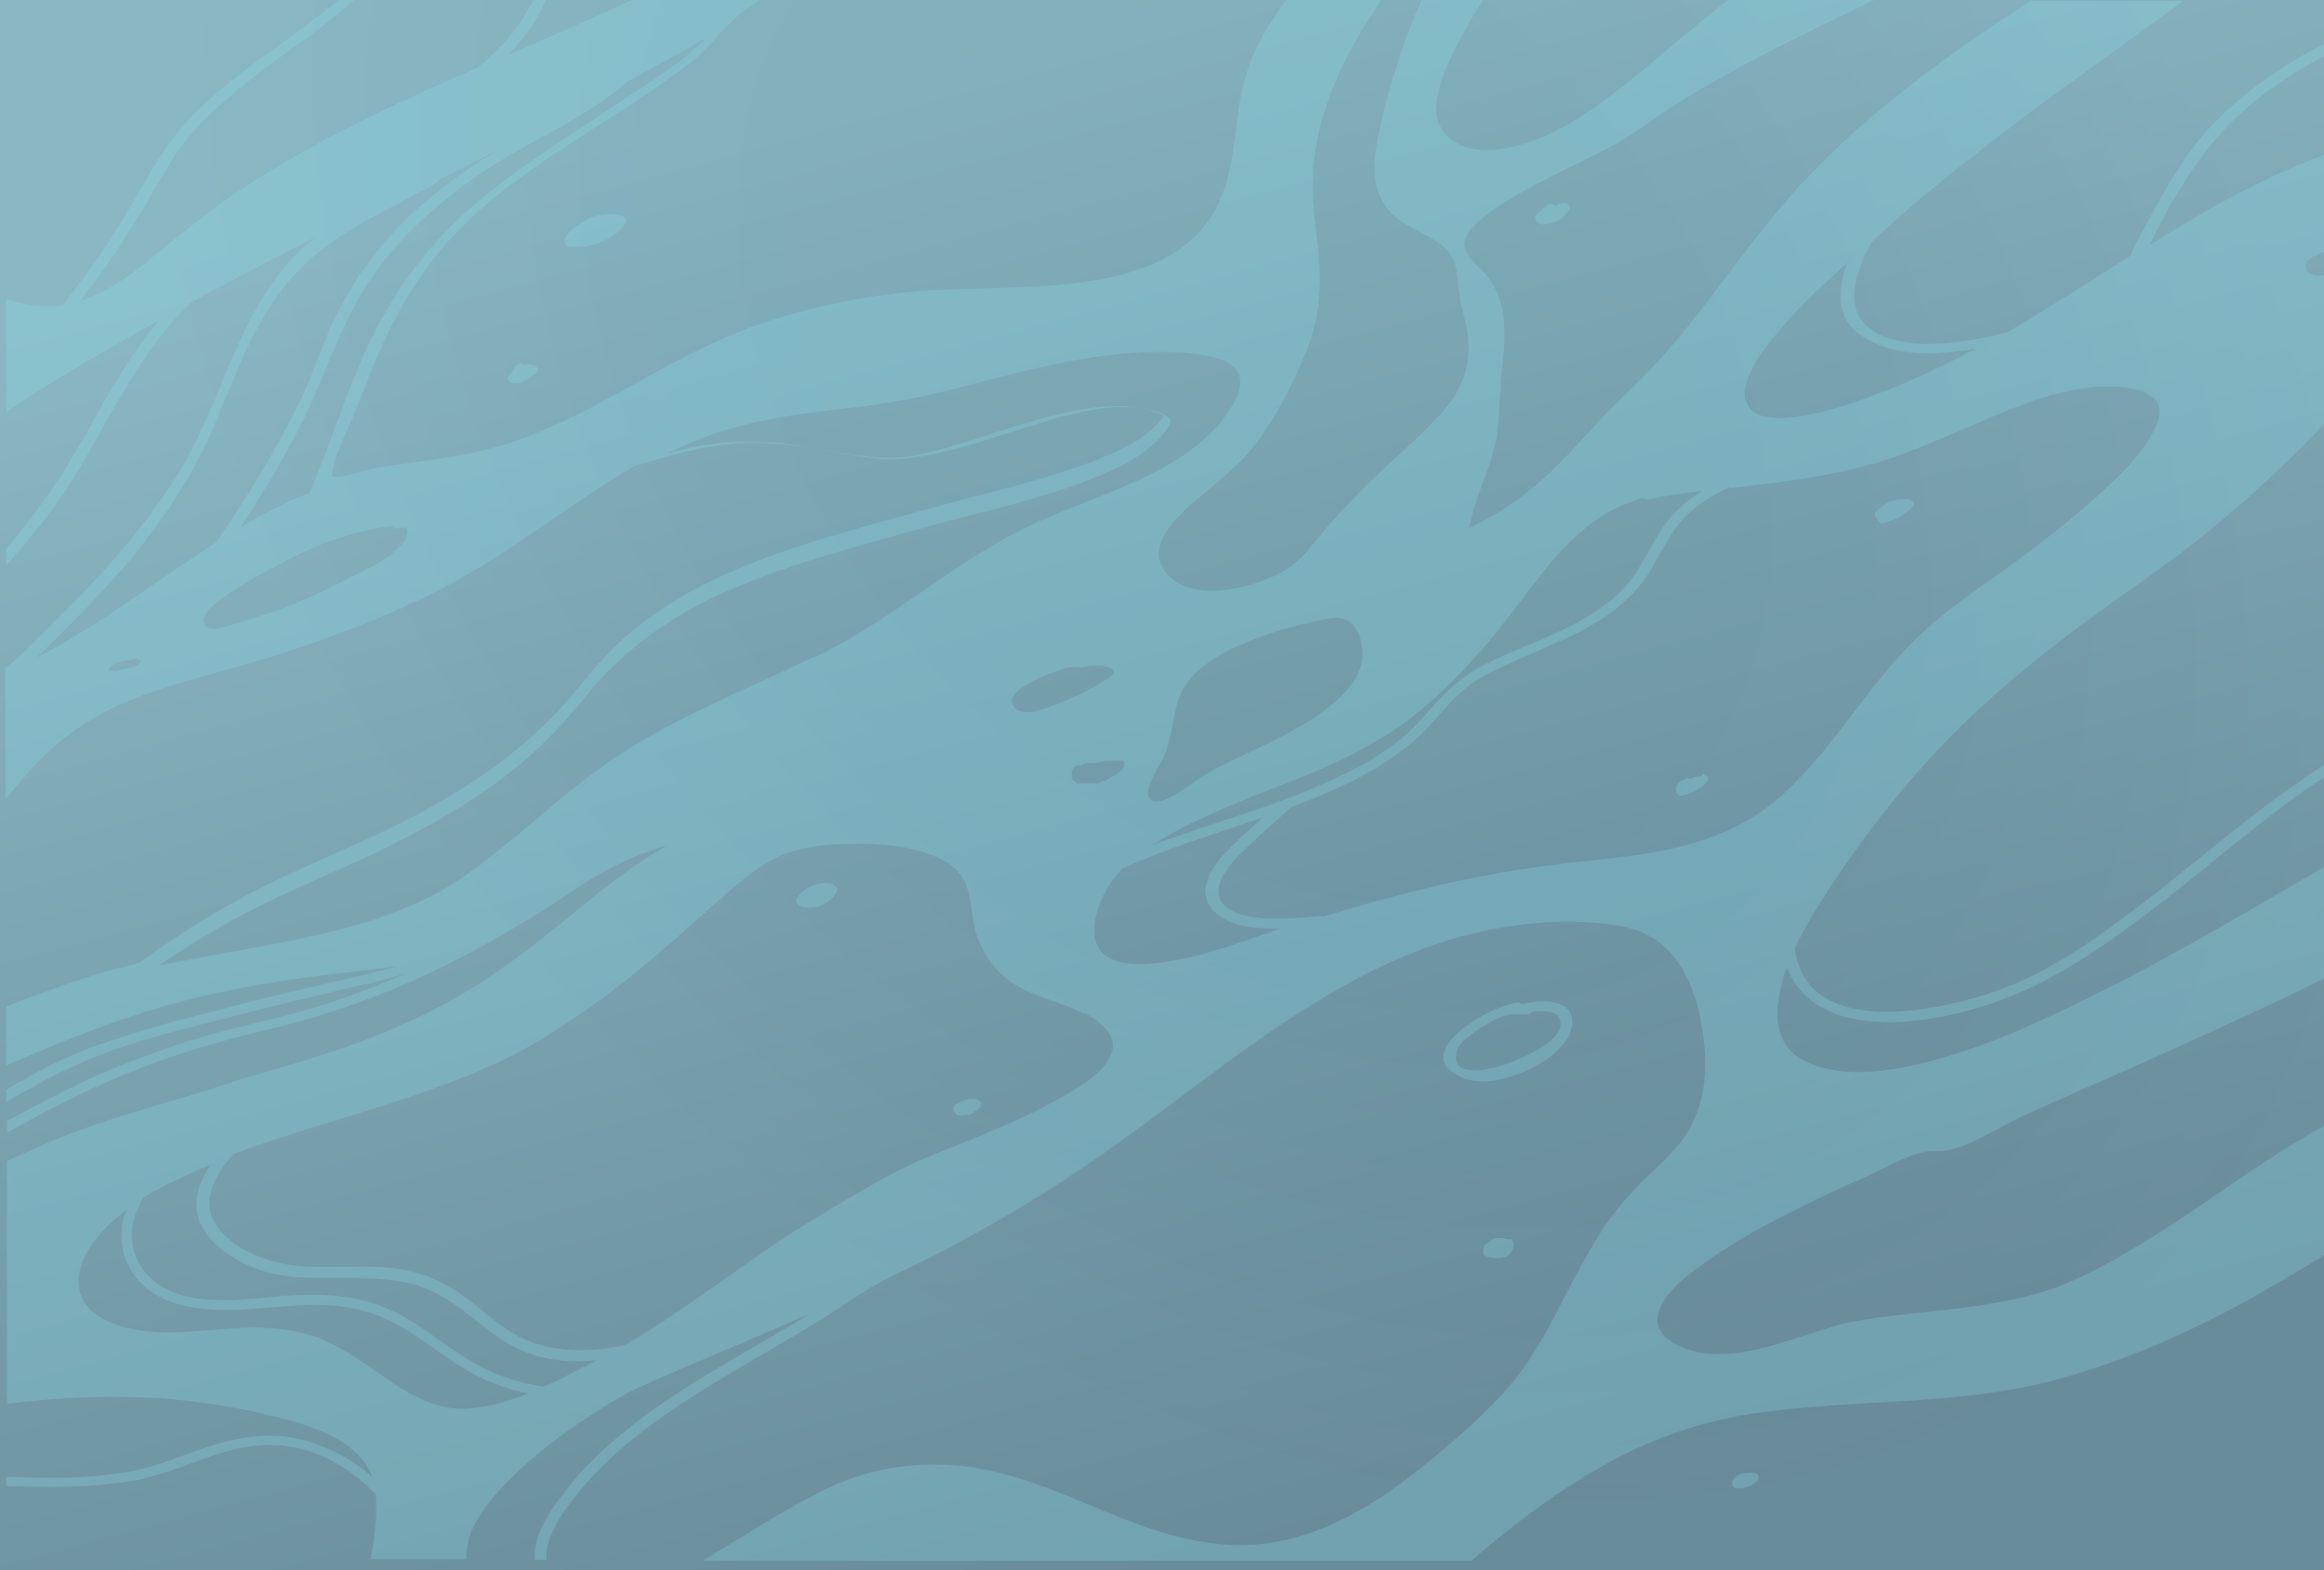
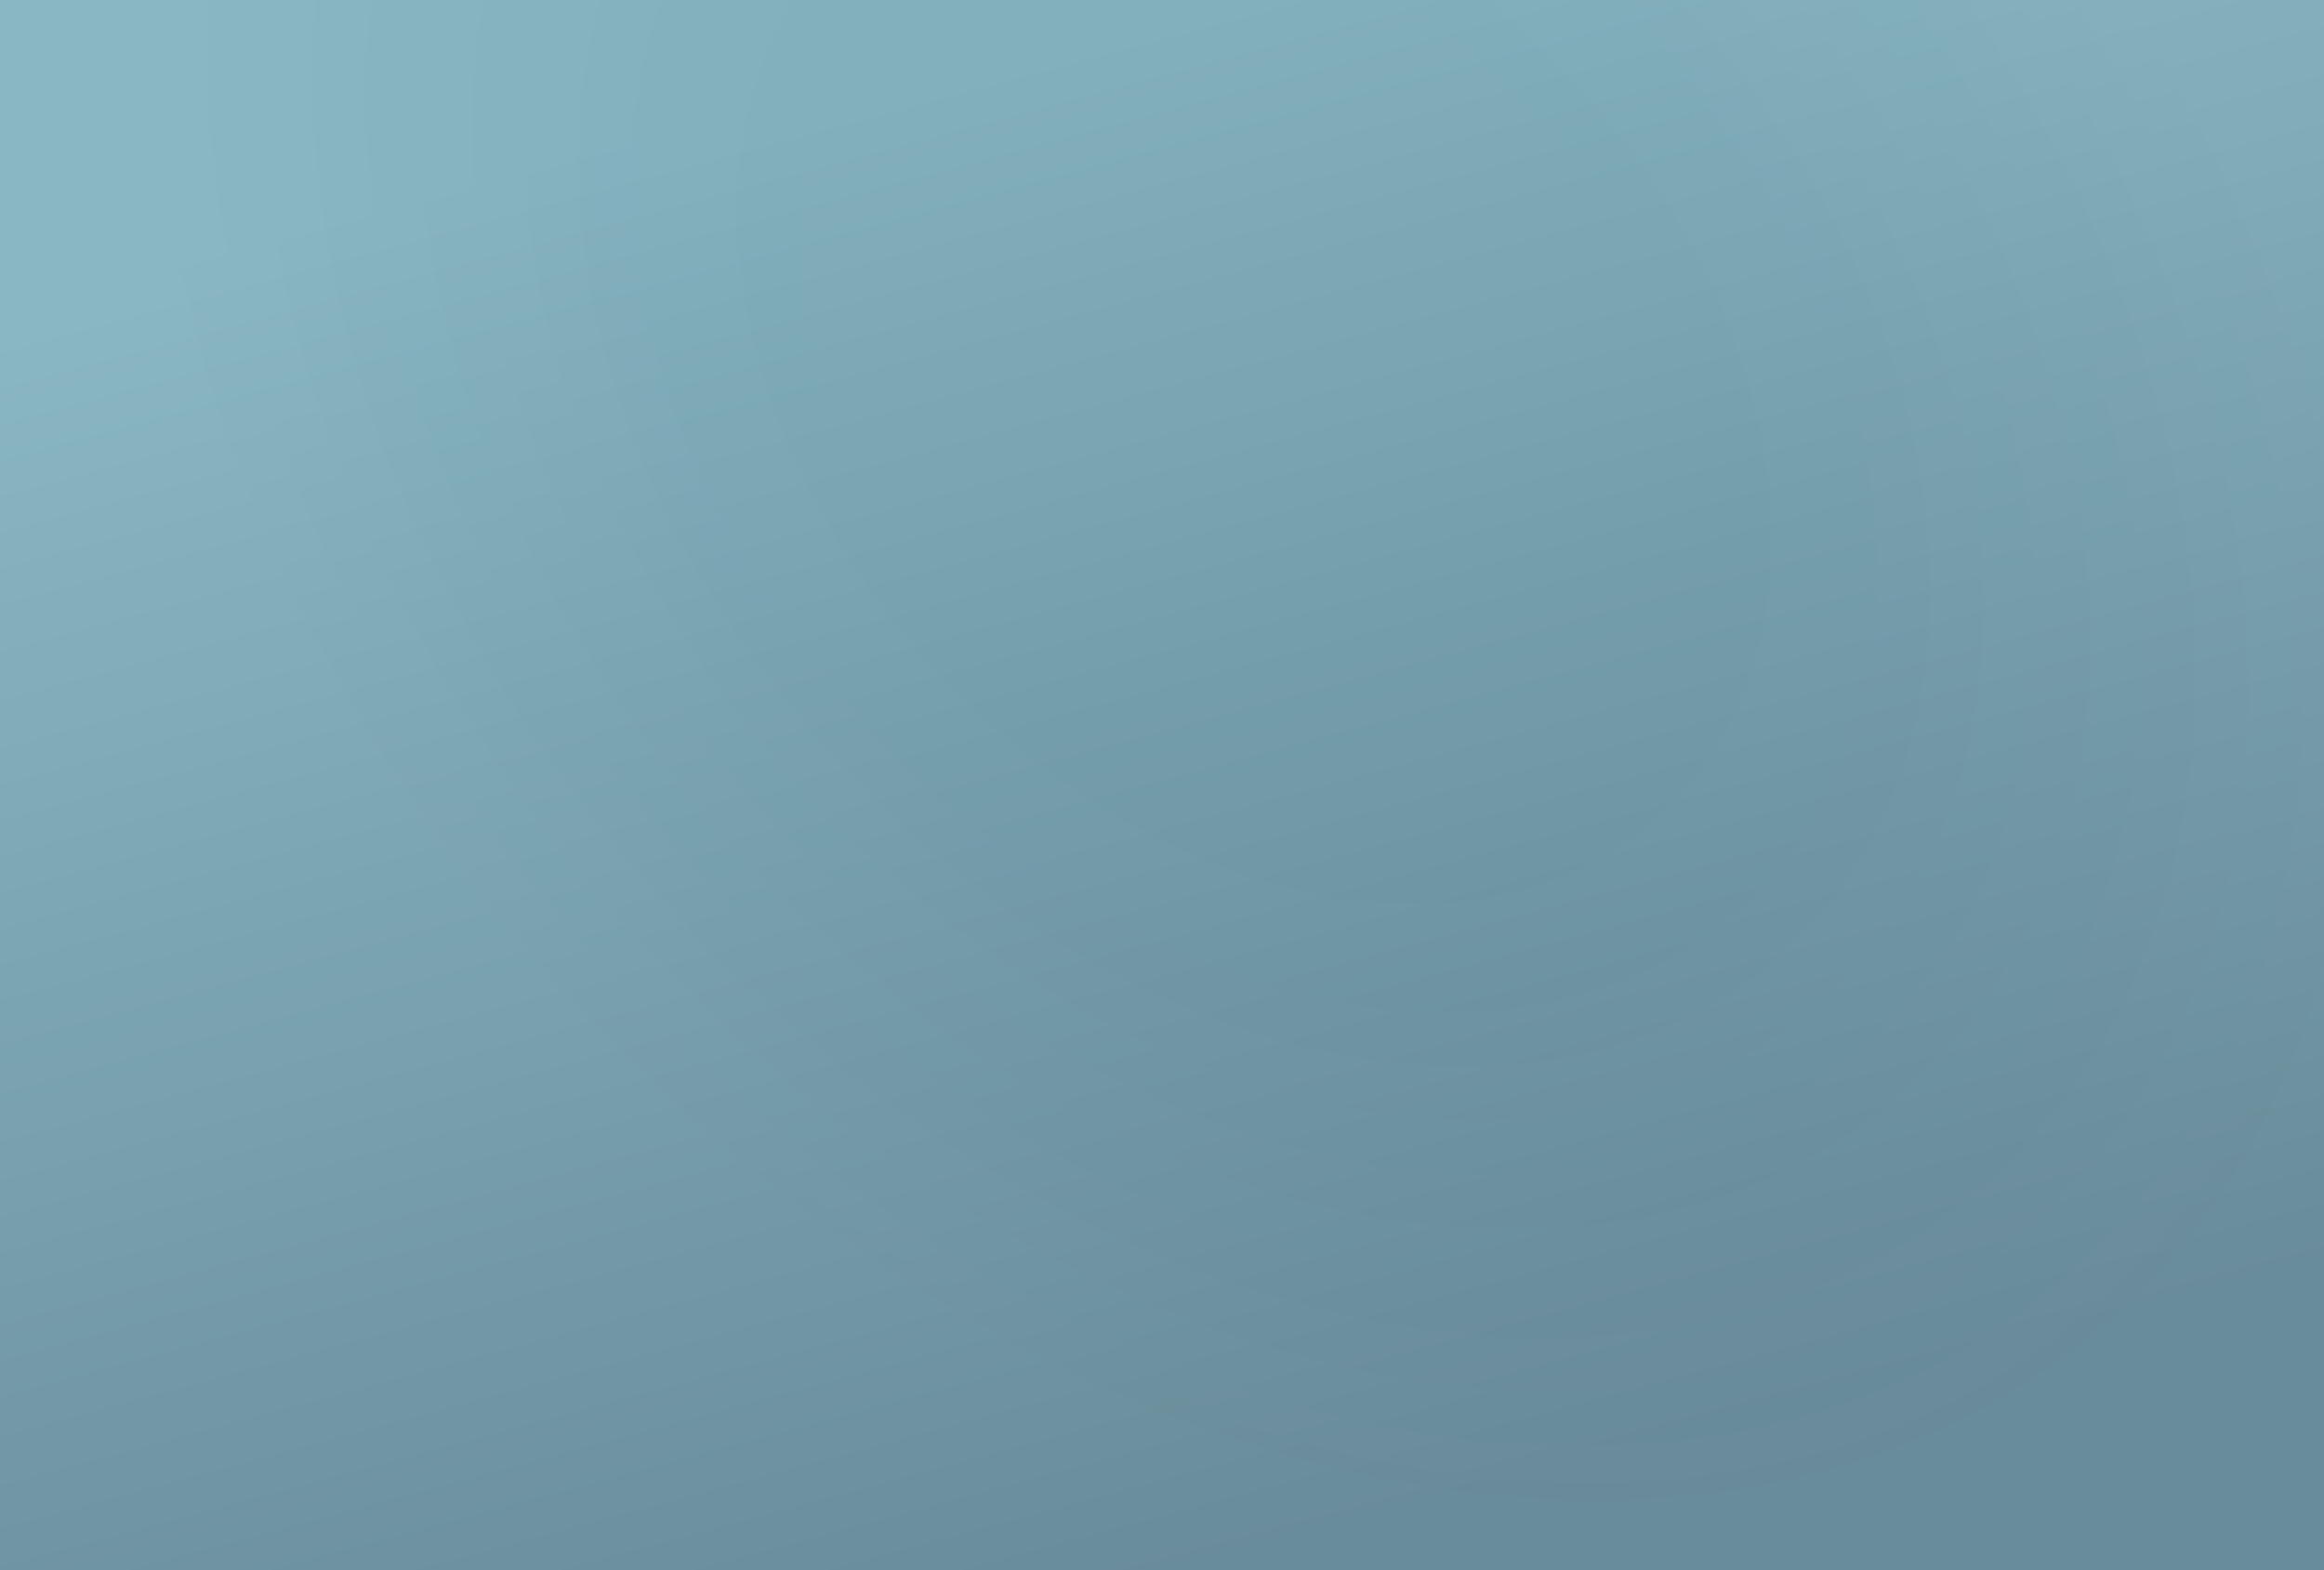
<svg xmlns="http://www.w3.org/2000/svg" version="1.1" viewBox="0 0 296 200">
  <defs>
    <style>
      .cls-1 {
        fill: url(#radial-gradient);
      }

      .cls-1, .cls-2 {
        opacity: .5;
      }

      .cls-2 {
        fill: url(#linear-gradient-2);
      }

      .cls-2, .cls-3 {
        isolation: isolate;
      }

      .cls-3 {
        fill: url(#linear-gradient);
        opacity: .4;
      }
    </style>
    <radialGradient id="radial-gradient" cx="-1626.8" cy="-10.6" fx="-1626.8" fy="-10.6" r="1" gradientTransform="translate(-144418.1 133879.8) rotate(136.7) scale(121.1 165.5)" gradientUnits="userSpaceOnUse">
      <stop offset=".4" stop-color="#0e181f" stop-opacity=".9" />
      <stop offset="1" stop-color="#0e181f" stop-opacity=".8" />
    </radialGradient>
    <linearGradient id="linear-gradient" x1="122.9" y1="884.8" x2="173.1" y2="1071.2" gradientTransform="translate(0 -878)" gradientUnits="userSpaceOnUse">
      <stop offset="0" stop-color="#6ad6f1" />
      <stop offset="1" stop-color="#1a698a" />
    </linearGradient>
    <linearGradient id="linear-gradient-2" x1="-860508.9" y1="823957.6" x2="859505.8" y2="-822503.9" gradientTransform="translate(0 202) scale(1 -1)" gradientUnits="userSpaceOnUse">
      <stop offset="0" stop-color="#19cae4" />
      <stop offset="1" stop-color="#fff" stop-opacity="0" />
    </linearGradient>
  </defs>
  <g>
    <g id="Layer_1">
      <g id="Layer_1-2">
        <g>
          <rect class="cls-1" width="296" height="200" />
          <rect class="cls-3" width="296" height="200" />
-           <path class="cls-2" d="M189.2,158.5h0ZM192.2,157.9c-.4-.2-.8-.2-1.3-.2h-.4c-.2,0-.3,0-.5.2l-.2.2c-.1,0-.3.2-.4.3h-.1c-.2.1-.3.3-.3.6h0c0,.1-.1.3-.1.5,0,.3.2.5.6.6.7.2,1.5.2,2.2,0,.7-.3,1-.9,1.1-1.5,0-.2,0-.4-.1-.5,0-.1-.2-.3-.3-.3h-.2ZM191.5,160.2h0ZM106,112.6c-.9-.3-2,0-2.8.3-.4.2-.7.4-.9.7-.2,0-.4.2-.5.4h0c-.2.3-.3.4-.4.6,0,.3.2.7.5.8h0c0,0,.3.2.6.2h.8c.5,0,1-.2,1.4-.3.9-.4,1.5-1,1.9-1.8.2-.3-.2-.7-.5-.8h0ZM124.6,140h-.6c-.3,0-.7,0-1,.1-.4.1-.8.3-1.2.5-.4.2-.5.6-.3.9l.2.3c0,.2.4.3.7.3s.5,0,.7-.1c.3,0,.7-.1.9-.3.3-.2.5-.4.8-.6.2-.2.3-.5,0-.8,0,0-.2-.2-.3-.2h0ZM184.2,135.8c-1.2-1.8.8-3.8,2.4-5,1.8-1.3,4.1-2.6,6.5-3.1.3,0,.6,0,.7.2,1.7-.4,3.8-.6,5.3.2,1.7,1,1.3,3.1.4,4.4-1.6,2.3-4.7,4-7.7,4.8-1.4.4-3,.6-4.5.3-1.2-.3-2.6-1-3.2-1.9h.1ZM198.5,131.5c.6-1.3.2-2.7-1.8-2.7s-1.4.2-2.1.4h-2.1c-1.6.2-3.1,1.2-4.3,2-1.1.7-2.4,1.7-2.7,2.8h0c-1.2,5.3,11.6.3,13-2.6h0ZM189.2,158.5h0ZM189.2,158.5h0ZM216.7,98.9h0c-.5,0-.9,0-1.3.3-.4-.2-.8,0-1,.2h0s-.1,0-.2,0c-.1,0-.2.2-.3.2-.4.4-.5.8-.4,1.3,0,.3.6.6.9.4.7-.2,1.4-.4,1.9-.8.4-.2.7-.5,1-.8s.3-.4.2-.7c-.1-.2-.4-.4-.7-.4v.2ZM222.9,187.6h0c-.3,0-.6,0-.9.1h-.1c-.3.1-.6.2-.8.4-.3.2-.5.5-.5.9s.1.4.3.5.4.1.7.1.9-.2,1.3-.3c.4-.2.7-.5,1-.8.3-.4-.1-1-.7-.9h-.3ZM239.1,66.2h0c0,.3.6.6.9.4h0c.7-.2,1.4-.5,2-.8.5-.3,1-.7,1.5-1.1.2-.2.3-.5.2-.7s-.4-.4-.7-.4c-.8,0-1.6,0-2.3.3-.7.3-1.2.8-1.7,1.2-.3.3-.3.7.1.9v.2ZM79.2,27.5h0c-2-.6-4,0-5.4,1.1-.3.2-.6.3-.9.6-.5.4-.9.9-1,1.4,0,.3,0,.7.5.8,2.8.4,6-1,7.3-3,.2-.4,0-.8-.5-.9ZM67.3,46.3h0c0,0-.3,0-.4.2-.2-.2-.7-.3-1,0-.2,0-.4.3-.4.5h0c0,0-.2.2-.3.4,0,0-.2.3-.3.4h0c-.3.2-.3.6,0,.8.2.2.7.3,1,.2,0,0,0,0,.2,0h0c.4-.2.7-.3,1.1-.5s.7-.5,1.1-.8c.3-.2.3-.6,0-.8-.2-.2-.7-.3-1-.2h.1ZM198.4,26.1h0s-.2,0-.2.1h-.1s-.1-.1-.2-.1c-.4-.2-.8,0-1.1.2h0s-.1.1-.2.2c-.1,0-.2.2-.3.3-.3.2-.5.4-.7.7-.1.2-.1.4,0,.6l.2.2c.2.2.5.3.9.3.7-.1,1.5-.3,2.1-.7.4-.3.7-.7,1-1.1.2-.2.1-.6-.1-.8-.3-.2-.6-.2-.9,0h-.4ZM221.5,0h17.2c-4.7,2.3-9.4,4.5-14,6.9-3.8,2-7.5,4-11.1,6.3h0c-2.6,1.6-4.9,3.5-7.6,5-4.5,2.5-9.3,4.5-13.6,7.1-1.9,1.1-3.8,2.4-5.1,4-.4.5-.8,1.2-.8,1.8,0,1.4,1.6,2.7,2.6,3.7,2.2,2.5,2.6,5.6,2.5,8.6,0,1.6-.3,3.1-.4,4.6-.1,1.7-.2,3.3-.3,5-.1,1.6-.3,3.2-.8,4.8-.4,1.6-1.1,3.1-1.6,4.7-.6,1.6-1.1,3.2-1.4,4.8,3.1-1.5,5.9-3.3,8.4-5.4,3-2.5,5.5-5.4,8.1-8.2,2.8-3,5.9-5.7,8.5-8.7,5.3-6,9.6-12.6,14.8-18.7,5.3-6.3,11.7-11.9,18.6-17.1,4.2-3.2,8.6-6.2,13.2-9.1h19.4c-2,1.5-4,2.9-6,4.4-9.8,7-19.6,14.1-28.7,21.8-1.7,1.5-3.4,3-5,4.5-.4.7-.7,1.3-1,2-1,2.5-2.1,5.7-.2,8.1,2.2,2.8,7,3.1,10.7,2.8,2.6-.2,5.2-.7,7.8-1.4,5.3-3.1,10.4-6.4,15.6-9.7.6-1.3,1.3-2.6,2-3.9,1.8-3.4,3.7-6.8,6.1-10,2.5-3.3,5.7-6.2,9.3-8.7,2.4-1.7,4.9-3.2,7.6-4.5v1.5c-3.2,1.7-6.3,3.6-9,5.8-6.4,5.1-10.2,11.7-13.5,18.4,2.5-1.5,4.9-3,7.5-4.5,4.8-2.7,9.8-5.2,15.1-7.1v12.3c-.2,0-.4.2-.7.3-.3,0-.5.3-.8.4h-.2c-.1,0-.2.2-.3.2,0,0-.2.2-.3.2h0c-.1.2-.3.3-.4.5h0v.4h0v.2h0c0,0,0,.2.1.4h0s0,0,.1.2h0s.2.2,0,0h.2c0,0,.1,0,.2.2h0c.1,0,.3,0,.4.2h1.7v18.5c-1.4,1.5-2.8,2.9-4.2,4.3-5.7,5.6-11.9,10.9-18.6,15.6-7,4.9-14,10-20.2,15.6-8.3,7.4-15.1,15.9-20.8,24.7-1.5,2.3-2.9,4.6-4,7,.1,1,.4,2,.8,2.9,3.8,8,18,5,25.2,2.4,6.1-2.2,11.3-5.8,16.1-9.4,6.1-4.5,11.7-9.4,17.8-14,2.6-1.9,5.2-3.8,8-5.6v1.6c-5,3.2-9.5,6.9-14,10.5-5.9,4.8-11.8,9.6-18.5,13.7-4.4,2.7-9.1,4.8-14.4,6.1-4.6,1.1-10,1.8-14.7.5-3.9-1.1-6.2-3.4-7.3-6.3-.4,1-.7,2.1-.9,3.2-.7,3.2-.5,7,3.3,8.8,4.3,2.1,9.9,1.4,14.5.3,5.9-1.4,11.4-3.6,16.7-6.1,12.4-5.7,23.8-12.6,35.4-19.3v14.4s-.2,0-.3,0c-8.5,4.2-17.2,8.1-25.9,12-4.4,1.9-8.7,3.8-13.1,5.8-2.8,1.3-7.6,4.6-10.8,4.3h0c-2.5-.2-7,2.5-9.1,3.4-3.4,1.5-6.6,3-9.9,4.7-3.6,1.8-7.1,3.8-10.3,6.1-2.3,1.6-4.8,3.5-5.8,5.9-.8,1.9,0,3.5,2.2,4.6,5,2.6,11.6.3,16.6-1.3,1.3-.4,2.5-.8,3.8-1.2,1.7-.5,3.6-.7,5.3-1,3.8-.5,7.6-.8,11.3-1.3,3.8-.5,7.5-1.2,11-2.4,3.7-1.4,7.2-3.3,10.5-5.3,6.6-3.9,12.6-8.5,19-12.5,1.8-1.1,3.6-2.2,5.5-3.2v16.4c-1.7,1.1-3.4,2.1-5.1,3.1-8.8,5.3-18.6,10.1-29.1,13-12.2,3.4-24.9,2.6-37.4,4.2-6.3.8-12,2.5-17.4,5.1-5.3,2.6-10.1,5.8-14.6,9.3-1.9,1.5-3.8,3-5.6,4.6h-97.9c5-3,9.9-6.2,15.2-8.9,5.4-2.7,11.3-3.8,17.6-3.2,12.4,1.3,22,9.5,34.6,10.1,10.1.4,18.8-5.4,25.4-10.9,4.6-3.8,9.2-7.8,12.4-12.6s5.3-10,8.3-14.9c1.4-2.4,3.1-4.7,5.1-6.8,1.8-2,4-3.7,5.7-5.8,3.6-4.4,3.8-9.7,3-14.8-.7-4.4-2.6-10.3-8-12.4h0c-2.6-1-6-1.1-8.8-1.2-3.2,0-6.4.3-9.6.9-6.4,1.2-12.5,3.6-18,6.6-11.9,6.4-21.8,15.1-32.7,22.6-5.4,3.8-11.2,7.3-17.1,10.5-2.9,1.6-5.9,3.1-8.9,4.5-3.1,1.5-5.7,3.4-8.5,5.2-10.9,6.8-23.2,12.5-31.1,21.9-2.1,2.5-4.7,5.9-4.5,9.1h-1.5v-.5c0-2.7,1.6-5.2,3.3-7.5,2-2.7,4.4-5.2,7-7.4,7.3-6.3,16.4-10.8,24.8-16-5.4,2.4-10.9,4.7-16.3,7-2.2,1-4.5,1.9-6.7,3-1.7.9-3.4,1.9-5,3-3.9,2.5-7.5,5.3-10.6,8.5-2.6,2.6-5.2,5.9-5.2,9.4v.4h-12.2c.3-1.8.6-3.5.7-5.3v-2.9c-3-3.2-7.4-6-12.4-6.3-3.8-.3-7.3.9-10.6,2.1-1.9.7-3.8,1.4-5.7,1.9-2,.6-4.1.8-6.2,1-4,.4-8.1.3-12.2.2v-1.2c5.5.2,11,.3,16.4-.8,3.9-.8,7.5-2.6,11.3-3.6,3.7-1,7.4-1.2,11.1,0,3.1,1,5.6,2.5,7.8,4.4-.4-1.1-1-2-1.9-2.9-2.9-2.9-7.7-4.1-11.9-5.1-4.3-1-8.8-1.7-13.2-2-6.6-.4-13.1-.1-19.5.7v-30.9c1.9-.9,3.8-1.7,5.8-2.6,6-2.5,12.3-4.2,18.6-6.1,3-.9,6-2,9.1-2.8,3-.9,6.1-1.8,9-2.8,6-2.1,11.7-4.6,16.8-7.8,5.2-3.2,9.7-6.9,14.2-10.6,3.3-2.7,6.8-5.4,10.6-7.5-2.9.8-5.7,2-8.2,3.4-2.7,1.5-5.1,3.3-7.7,4.9-5.3,3.3-10.8,6.4-16.7,9s-12.1,4.7-18.5,6.2c-6.4,1.5-12.7,3.4-18.6,5.9-5,2.1-9.8,4.6-14.4,7.2v-1.5c.7-.4,1.4-.8,2-1.1,5.2-2.8,10.5-5.4,16.2-7.4,3-1.1,6-2.1,9.1-2.9,3.3-.9,6.7-1.6,9.9-2.5,4.7-1.3,9.2-3,13.6-4.9-3.3,1-6.7,1.7-10,2.5-5.5,1.3-11,2.7-16.5,4.1-5,1.3-10.1,2.7-14.7,4.7-3.4,1.5-6.6,3.2-9.7,5.1v-1.6c3.8-2.3,7.9-4.4,12.3-5.9,4.7-1.6,9.7-3,14.6-4.2,4.9-1.3,9.8-2.5,14.7-3.6,2.7-.6,5.4-1.2,8.1-2-2.5.3-4.9.6-7.4.9-5.2.6-10.5,1.4-15.6,2.5-9.4,2-18.1,5.5-26.7,9.2v-7.5c4.1-1.6,8.2-3.1,12.5-4.4,1.5-.4,3-.8,4.5-1.2,4.8-3.5,10-6.8,15.6-9.6,5.8-2.9,11.9-5.3,17.7-8.2,5.4-2.7,10.4-5.8,14.8-9.4,2.3-1.9,4.5-4,6.4-6.2,2-2.3,3.8-4.7,6-6.8,4.1-4,9.3-7.2,14.9-9.6,5.7-2.5,11.8-4.3,17.9-6,4.6-1.3,9.3-2.6,14-3.8,4.7-1.2,9.5-2.5,14-4.2,3.4-1.3,7.5-3.1,9.2-6-4.4-1.9-9.8-.6-14.2.6-4.9,1.4-9.6,3.2-14.6,4.3-2.1.5-4.3.8-6.5.8s-5.9-.8-8.8-1.3-5.8-.8-8.8-.8-6.9.8-10.2,1.7c-1.5.4-2.9.8-4.3,1.2-3.9,2.3-7.6,4.8-11.2,7.3-3.8,2.6-7.6,5.2-11.8,7.5s-8.5,4.2-13.1,6c-4.5,1.7-9.1,3.3-13.8,4.6-4.8,1.4-9.8,2.6-14.4,4.5-4.5,1.8-8.2,4.3-11.3,7.4-1.6,1.6-3.1,3.4-4.6,5.2v-16.8c.2,0,.3,0,.5-.2h0c1-1,2-1.9,3-2.9,4.9-4.8,9.8-9.7,13.9-15,2-2.6,3.9-5.3,5.5-8.1s2.8-5.8,4.1-8.7c2.3-5.6,4.6-11.4,8.8-16.4,1.1-1.3,2.4-2.5,3.7-3.5-5.1,2.6-10.1,5.2-15.1,7.9-.2,0-.5.3-.7.4-2.9,2.7-5.2,5.8-7.2,9-2.8,4.4-5.1,9-7.9,13.5-2.4,3.9-5.4,7.5-8.5,11v-2.1c3.2-3.8,6.1-7.7,8.5-11.8,3.4-5.7,6.4-12,11-17.3-6.7,3.7-13.3,7.5-19.5,11.7v-14.4c1.9.7,4,1,5.9.9.5,0,1,0,1.5-.2.2-.3.3-.5.5-.8,1.4-2,3-3.9,4.3-5.9,2.9-4.2,5.1-8.7,7.9-12.9,4.9-7.5,13.8-12.4,21.1-18.3.8-.6,1.6-1.3,2.3-2h2c-1.9,1.8-4,3.5-6.2,5.2-3.8,2.8-7.8,5.5-11.3,8.6-1.8,1.5-3.4,3.1-4.9,4.9-1.6,1.9-2.7,4-3.9,6-2.6,4.3-5.1,8.7-8.3,12.7h0c-.5.7-1,1.3-1.4,2,1.3-.4,2.6-1.1,3.8-1.7,2.4-1.4,4.5-3.1,6.6-4.9,2-1.6,4-3.2,6.1-4.8,10.1-7.5,22.1-13.1,34.1-18.3,1.4-1.2,2.8-2.5,4-3.9,1.1-1.3,2-2.8,2.8-4.2.3-.5.5-1,.7-1.5h1.6c-.8,1.6-1.5,3.3-2.6,4.8-.8,1.1-1.7,2.2-2.7,3.2,6-2.6,12-5.2,17.9-8h15.8c-1.3.8-2.7,1.6-3.8,2.5-2.5,1.9-4,4.4-6.6,6.4-10,7.8-22.3,13.4-30.6,22.5-3.9,4.3-6.8,9.2-9,14.2-1.1,2.6-2.1,5.1-3.1,7.7-1,2.6-2.9,5.7-3,8.4,1.8.2,4-.8,5.7-1.1,2.4-.4,4.9-.7,7.4-1.1,4.1-.6,8.1-1.4,11.8-2.9h0c8.4-3.2,15.6-8.2,23.6-11.9,8.1-3.7,16.9-5.8,26.1-6.6,12.9-1,32.5,1.3,38.3-11.2,2-4.3,2-9,2.8-13.5.9-5,3.4-9.4,6.7-13.5h12c-1,1.5-2,2.9-2.9,4.4-3.9,6.4-6.7,13.4-6.6,20.5,0,3.9.9,7.7.9,11.6s-.7,7.1-2.2,10.5c-1.6,3.7-3.5,7.4-6,10.7-2.4,3.2-5.9,5.5-8.9,8.3-2.2,2.1-4.7,5.1-2.6,7.9,3.2,4.4,12.2,2,16-.6,0,0,.2,0,.2-.2,1.6-1.2,2.6-2.7,3.8-4.1,2.6-3.1,5.6-6.1,8.7-9,2.8-2.6,5.9-5.2,8-8.2,1.8-2.7,2.3-5.9,1.7-8.9-.3-1.6-.8-3.2-1-4.8-.2-1.7-.1-3.4-1.3-4.9-1.9-2.3-5.8-3-7.7-5.4-2.4-2.9-1.8-6.9-1.1-10.2h0c.7-3.6,1.9-7.2,3.1-10.8.8-2.4,1.8-4.7,2.9-7h7.9c-.7,1.3-1.5,2.6-2.3,3.9-1.4,2.5-2.8,5-3.7,7.7-.7,2.1-1.2,4.9.5,6.8,1.6,1.8,4.3,2.3,6.9,1.9h0c6-.8,11-4.4,15.3-7.7,5.3-4.2,10.2-8.7,15.7-12.7l-.5,1.3ZM60.9,22.3c-5.6,3.9-10.5,8.4-14,13.7-3.8,5.8-5.6,12.2-8.6,18.2-2.3,4.4-4.9,8.8-7.7,13,2.8-1.7,5.7-3.2,8.8-4.4,2.4-5.5,4.1-11.1,6.5-16.6,3-6.9,7-13.3,13-18.8,5.9-5.4,13.1-9.7,19.9-14.3,3.7-2.5,8.1-5,11-8.2h0c-3.3,1.9-6.6,3.7-9.9,5.5-5.4,4.8-12.9,7.7-19,11.9ZM17.6,84.1h0v-.2h-.4c-.1,0-.3,0-.5.2h-.2c-.4,0-.7,0-1.1.2h-.2c-.1,0-.3,0-.4.2-.1,0-.2,0-.4.2h-.1c0,0-.2.2-.3.3h0s-.1.2-.2.2h0v.2h0q0,0,.1,0h1.1c.4,0,.7-.2,1.1-.3h.1s.2,0,.3,0c.2,0,.4,0,.5-.2h.1s.1,0,.2,0c.1,0,.2-.2.4-.3h0s0,0,.1-.2c0,0,0,0,.1-.2h0c0,0,0-.2.1-.3h0c0,0-.4.3-.4.3ZM23,72.1l4.5-3c4-5.8,7.7-11.8,10.7-18,1.5-3.1,2.6-6.4,4-9.6,1.3-2.8,2.8-5.5,4.7-8,3.7-5.1,8.8-9.5,14.6-13.2.7-.4,1.4-.9,2.1-1.3-1.9,1-3.8,1.9-5.7,2.9-.7.3-1.3.7-2,1,0,.1,0,.3-.3.4-3.9,2.2-8,4.1-11.8,6.5-3.6,2.3-6.5,5-8.7,8.2-3.6,5.2-5.6,11-8,16.6-2.5,5.8-6,11.2-10.2,16.3-3.8,4.5-8,8.8-12.3,12.9,6.6-3.4,12.5-7.7,18.5-11.8h0ZM51.9,68.1c0-.8,0-1.1-1.1-.8-.4,0-.7,0-.9-.3-5.2.6-10.1,2.6-14.4,4.9-2.8,1.5-5.8,3.1-8.1,5-.8.7-1.9,1.8-1.3,2.7.7,1.1,3.1,0,4.1-.2,2.5-.8,4.9-1.5,7.3-2.5,2.5-1,4.9-2.2,7.2-3.4,2-1,4.3-2,5.8-3.5s1.1-1.3,1.3-2.1h0v.2ZM146.9,98.9h0c-.4.8-1,2-.5,2.8,1,1.5,4.8-1.5,5.6-2,1.6-1.2,3.4-2.1,5.3-3,4.6-2.2,9.6-4.4,13.2-7.7,1.6-1.5,2.8-3.2,3-5.2.2-1.7-.5-5.4-3.6-5.1h-.2c-4,.7-7.9,1.8-11.4,3.3s-6.9,3.6-8.1,6.8c-.9,2.4-.8,5-1.9,7.4-.4.9-1,1.8-1.4,2.7h0ZM103.8,83.7c9.2-4.4,16.4-11,25.3-15.7,7.9-4.2,17.8-6.3,24.2-12,1.6-1.4,3-3.1,3.9-4.8.6-1.1,1.1-2.5.5-3.7-1.1-2.1-4.9-2.4-7.3-2.6-9-.5-17.6,1.7-26,3.9-4.9,1.3-9.7,2.4-14.8,3-5,.6-9.9,1.1-14.7,2.3-3.6.9-6.8,2.1-10,3.7.7-.2,1.5-.4,2.2-.6,3.1-.7,6.3-1,9.5-.9,3,0,5.9.6,8.8,1.1,2.7.4,5.4,1,8.2.9,2.4,0,4.7-.7,7-1.3,5-1.4,9.9-3.3,15-4.4,4.3-1,9.1-1.5,13.1.5.3,0,.5.4.4.7-.3.7-.8,1.3-1.3,1.9-2.6,2.9-7,4.7-10.9,6.1-4.5,1.6-9.2,2.8-13.9,4-5,1.3-10,2.7-14.9,4.1-6.2,1.8-12.3,3.8-17.9,6.5-5.8,2.9-10.7,6.6-14.6,11.1-1.9,2.3-3.8,4.6-5.9,6.7s-4.3,3.9-6.6,5.6c-4.7,3.4-10,6.3-15.4,8.9-6,2.8-12.2,5.3-17.9,8.4-3.3,1.8-6.5,3.8-9.6,5.9,2.1-.4,4.1-.8,6.2-1.2,9.6-1.8,19.7-3.2,28.2-7.5,4.3-2.1,7.9-5.2,11.4-8h0c3.6-3,7.1-6.1,10.9-8.8,8-5.7,17.6-9.4,26.7-13.8h.2ZM140.3,99.5c.1,0,.2,0,.3,0,.2,0,.4-.2.6-.3.5-.3.9-.5,1.3-.8.1,0,.2-.2.3-.3h.1c.1-.2.2-.4.3-.5h0v-.2h0v-.2h0c0,0,0-.2-.1-.3h-2.1c-.5,0-1,.2-1.5.3h-1.1q0,0,0,0c0,0,0,0,0,0-.2,0-.5.2-.7.3,0,0-.2,0-.3,0h-.2c-.2,0-.3.2-.4.3,0,0-.1,0-.2.2h0s0,0-.1.2h0v.2h0v.4h0v.3h0q0,0,.1.2h0l.2.2h.1c.1,0,.2.2.3.3h2c.2,0,.4,0,.6,0,0,0,.2,0,.1,0h0l.4-.2ZM129,89.8h0c.8,1.7,3.9.6,5.3,0,2.2-.8,4.3-1.8,6.2-3,.5-.3,1.2-.7,1.4-1.1.1-.4-.3-.5-.7-.7-1.1-.4-2.3-.2-3.4,0-.1,0-.2,0-.4,0h-.2c-.2,0-.4,0-.6,0h-.2c-.5,0-1,.2-1.5.4-1.1.3-2.2.8-3.2,1.3s-1.7.9-2.3,1.5c-.2.2-.4.5-.5.7v.6h0ZM67.3,177.5c-1.9-.4-3.8-1-5.6-1.8-5.7-2.6-9.6-7.4-16-8.9-6.2-1.5-12.5.4-18.8,0-2.9-.2-5.7-.8-7.8-2.4-2.3-1.7-3.6-4.2-3.6-6.7s.2-2.4.7-3.6c-1.2.8-2.2,1.7-3.1,2.7-1.7,1.8-3.1,4.1-3.1,6.4s1.5,4.2,4,5.2c5.6,2.4,12.1.8,18.1.7h0c2.8,0,5.6.3,8.2,1.2,2.4.9,4.5,2.3,6.5,3.6,3.6,2.5,7.8,5.9,12.9,5.5,2.7-.2,5.3-1,7.8-2h-.2ZM76.4,173.2c-3.9.5-7.8.1-11.4-1.9-3.5-2-6-4.9-9.7-6.7-3.6-1.8-7.5-1.8-11.6-1.8s-8,.1-11.6-1.4c-3.3-1.4-6.4-3.8-7-6.9-.4-2.2.5-4.3,1.8-6.2-2.3,1-4.6,2-6.8,3.2-.6.3-1.2.7-1.8,1h0c-1.4,2.3-2,4.8-1.1,7.3.8,2.3,2.9,4.3,5.7,5.1,2.6.8,5.6.8,8.3.6,2.9-.2,5.7-.6,8.6-.6s6.1.4,8.8,1.5c2.7,1,5,2.6,7.2,4.2,2.6,1.8,5.1,3.6,8.2,4.7,1.7.6,3.5,1.1,5.3,1.3,1.2-.5,2.3-1,3.3-1.6,1.2-.6,2.5-1.2,3.7-1.9h.1ZM138.2,129.2c-2.2-1.2-4.7-1.8-7-2.8-2.4-1-4.2-2.5-5.4-4.4-.7-1.2-1.3-2.3-1.6-3.6-.3-1.3-.4-2.6-.7-4-.2-1.2-.6-2.5-1.6-3.5s-1.9-1.4-3-1.9c-3.2-1.3-6.9-1.6-10.6-1.5,0,0-.3,0-.4,0-2.9,0-5.9.4-8.5,1.5-2.5,1.1-4.5,2.8-6.5,4.5-2.6,2.2-5,4.5-7.6,6.7-5,4.4-10.3,8.5-16.2,12.1-11.8,7.1-26.2,9.8-39.4,14.7-.3.4-.6.7-.9,1.1-1.9,2.5-3.1,5.5-1.1,8.2s5.9,4.4,9.7,4.9c3.8.4,7.7,0,11.5.2,4,.3,7.3,1.6,10.3,3.8s5.6,5,9.5,6.1c3.7,1,7.4.8,10.9,0,1.9-1.1,3.7-2.2,5.5-3.4,5.2-3.5,10.2-7.2,15.5-10.7,3-1.9,6.1-3.8,9.3-5.6,2.4-1.4,4.9-2.8,7.5-3.9,2.7-1.2,5.6-2.2,8.3-3.4,3.4-1.4,6.8-2.9,9.8-4.7,2.3-1.3,5.1-3,6-5.3,1-2.3-1.2-4.1-3.4-5.3h0ZM163.2,118.3c-3,0-6.4-.2-8.3-2-3.3-2.9,0-6.7,2.6-9.1,1.1-1,2.2-2.1,3.4-3.1-6,2.1-12.2,3.9-17.9,6.5-1,1-1.8,2.1-2.4,3.3-.9,1.9-1.8,4.6-.8,6.6,1.6,3.3,7.8,2.3,11,1.6,2.4-.5,4.7-1.2,7-2,1.8-.6,3.7-1.3,5.5-1.9h-.1ZM222.4,51h0c.6,2.7,4.6,2.4,7.1,2,3.7-.6,7.2-1.9,10.6-3.2,3.8-1.5,7.5-3.2,11-5.1.2,0,.3-.2.5-.3-2.3.4-4.6.7-6.9.6-4.4-.2-9.2-1.9-10.1-5.7-.4-1.9,0-4,.7-5.9-.9.9-1.9,1.8-2.9,2.7-2.4,2.2-4.6,4.5-6.6,7-1.1,1.3-2.1,2.7-2.8,4.2-.5,1.1-1,2.4-.7,3.6h0ZM220.4,62h0c-2.4,1.1-4.6,2.5-6.2,4.3-1.5,1.7-2.4,3.6-3.5,5.5-1,1.9-2.3,3.5-4,5-3.6,3.3-8.7,5.1-13.3,7.2-2.4,1.1-4.8,2.1-6.8,3.7-1.8,1.5-3.1,3.2-4.6,4.8-4.4,4.8-10.9,7.8-17.5,10.3-1.8,1.6-3.7,3.2-5.4,4.9-2.1,1.9-6.1,5.9-2.4,8.2,1.3.8,3.1,1,4.7,1.1,2.1,0,4.2,0,6.3-.3.3,0,.5,0,.8,0h.2c7.3-2.2,14.7-4.2,22.3-5.5,3.9-.7,7.8-1.2,11.7-1.6,4-.4,8.1-.9,11.9-1.9,3.8-1,7.4-2.6,10.4-4.8,2.7-2,4.9-4.5,7-6.9,3.8-4.6,7-9.5,11.2-13.8,2.5-2.6,5.4-4.8,8.4-7,5.3-3.7,10.6-7.6,15.3-11.8,2.4-2.2,4.8-4.4,6.5-7,1-1.5,2.3-3.7,1.3-5.2-1.3-2-5.5-2.1-7.9-1.9-5.9.5-11.4,3.1-16.6,5.3-2.6,1.1-5.3,2.3-8,3.3-3,1.1-6.1,1.9-9.3,2.5-4.2.8-8.4,1.3-12.6,1.8h.1ZM175.9,94c-4.7,3-10.1,5-15.5,7.1-4.7,1.9-9.6,3.9-13.7,6.6,5.4-2.1,11.1-3.7,16.5-5.7,3.8-1.4,7.5-3,10.9-4.9,1.6-1,3.2-2,4.6-3.2,1.7-1.4,3-3.1,4.5-4.7,1.6-1.7,3.4-3.2,5.6-4.4,2.3-1.2,4.8-2.2,7.2-3.2,4.6-2,9.3-4.3,12-8.1,2.3-3.3,3.4-7,7-9.7.6-.5,1.2-.9,1.9-1.3-2.3.3-4.6.6-6.9,1.1-.3,0-.6,0-.7-.2-1.7.5-3.4,1.2-4.9,2.1-3.2,2-5.7,4.6-7.8,7.3h0c-2.1,2.7-4.1,5.3-6.2,8-4.1,4.9-8.6,9.6-14.5,13.3h0Z" />
        </g>
      </g>
    </g>
  </g>
</svg>